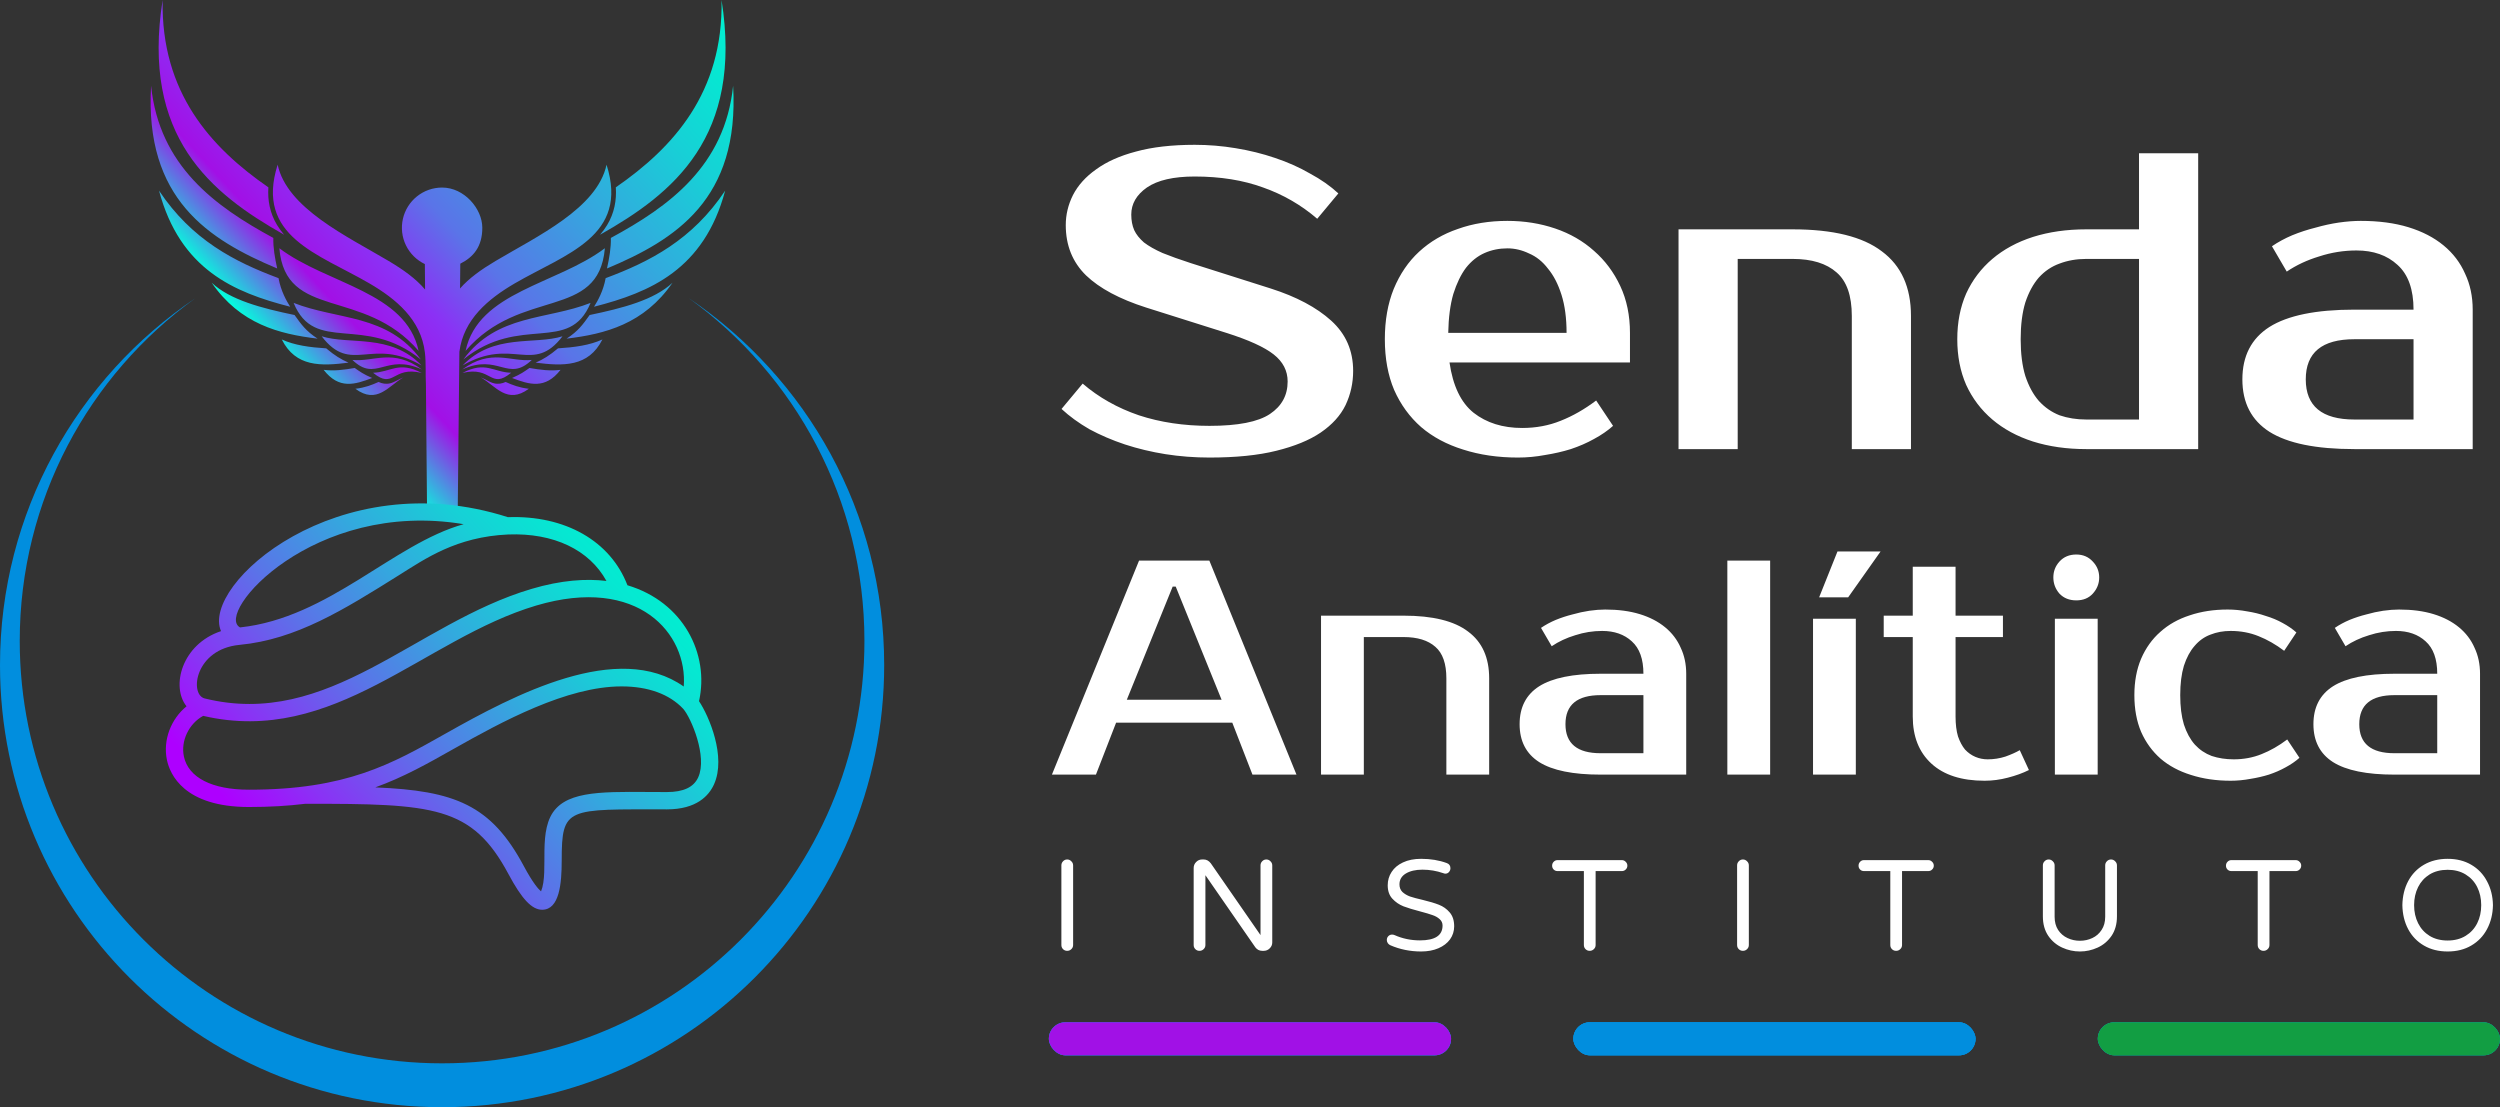
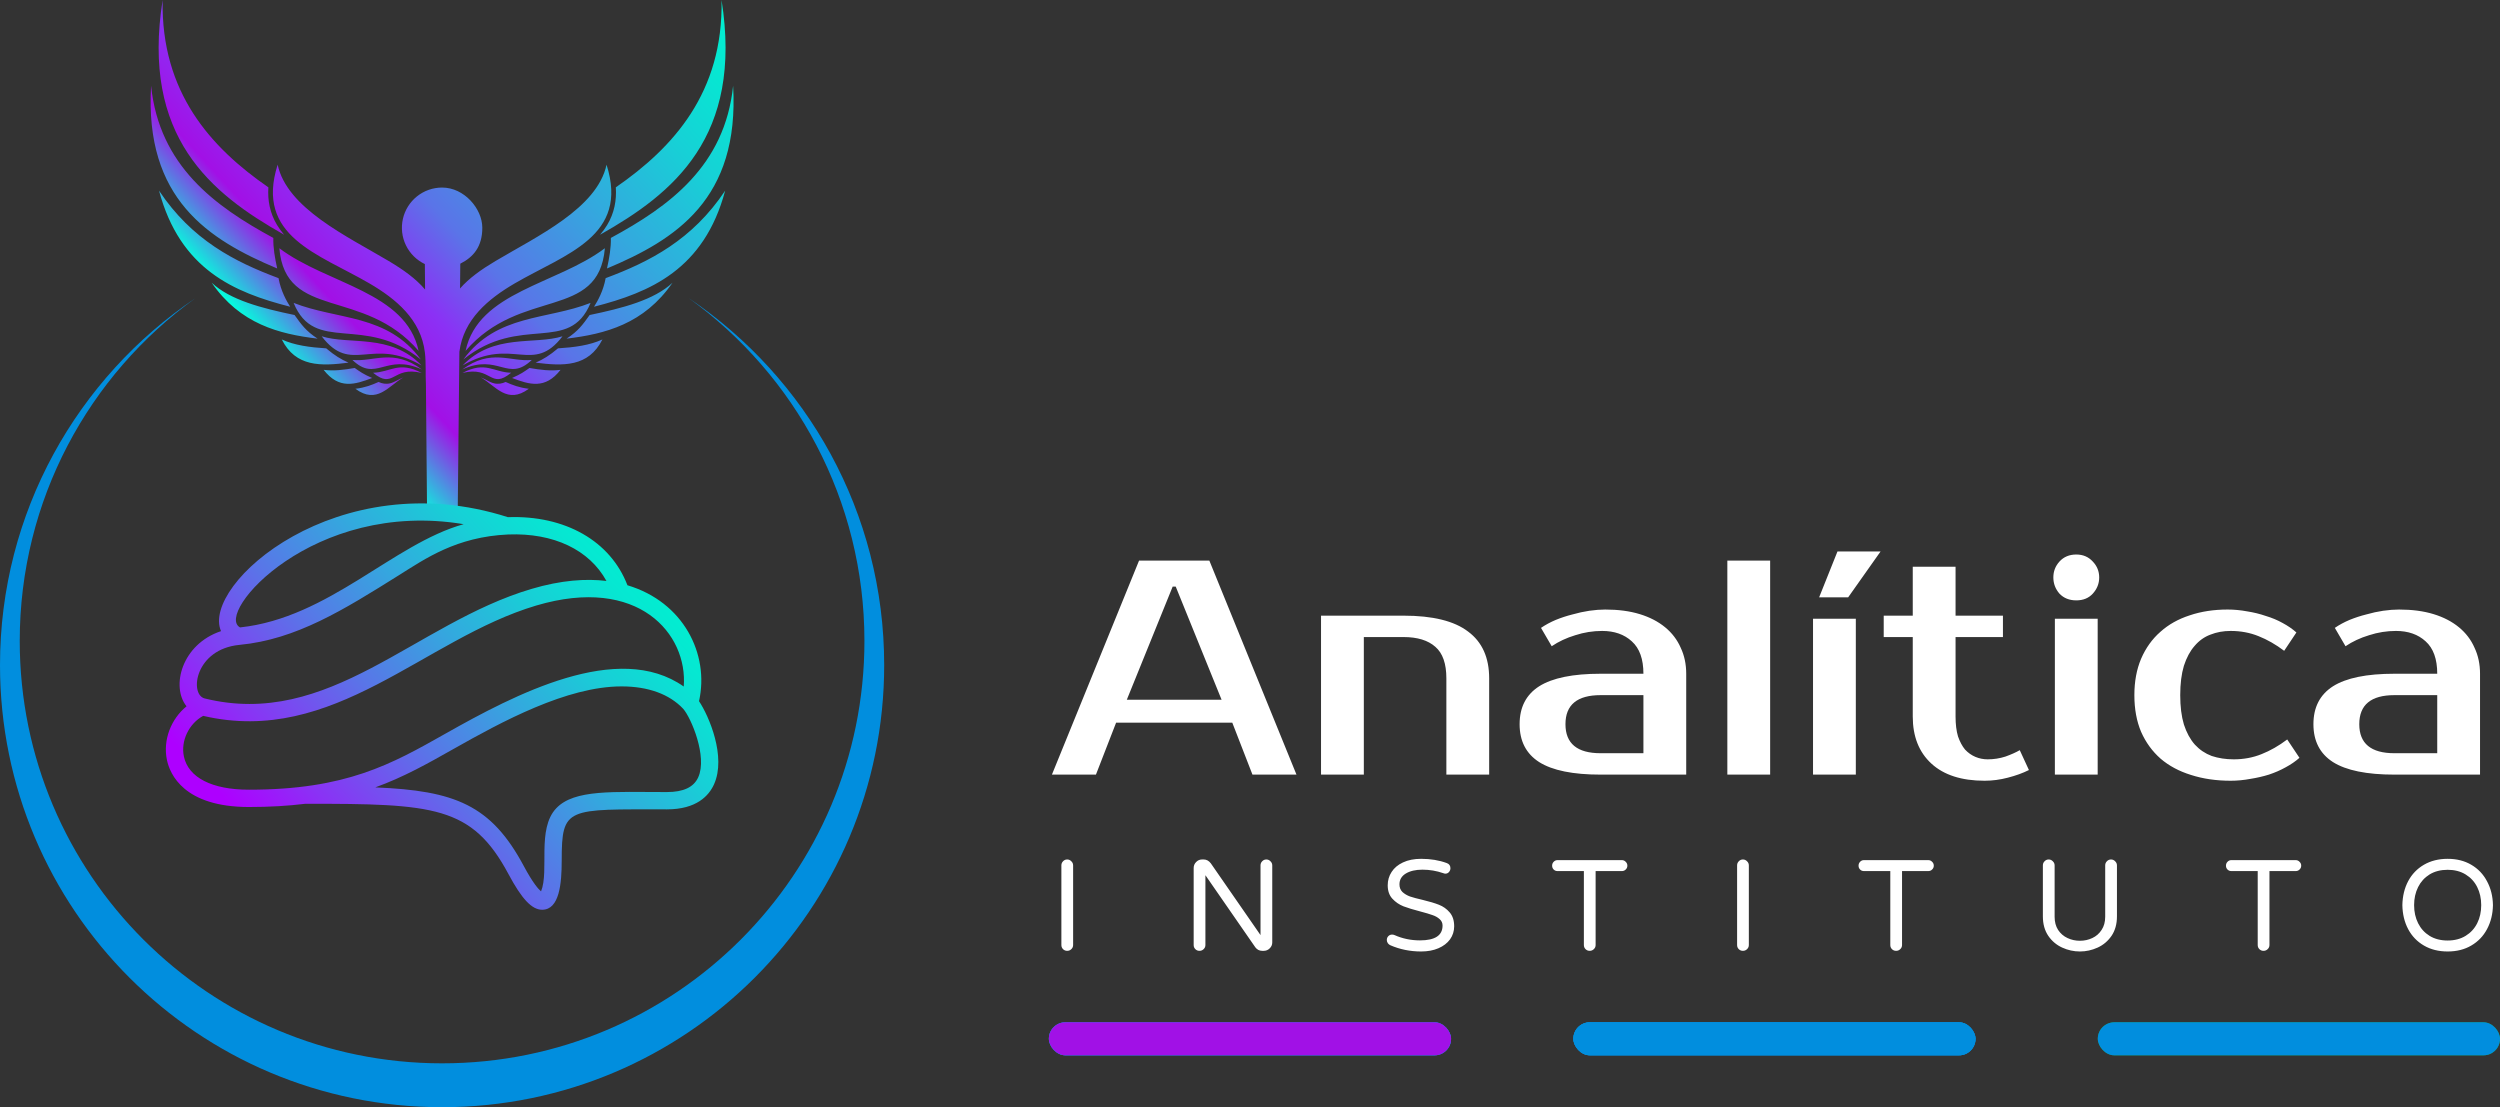
<svg xmlns="http://www.w3.org/2000/svg" width="7849" height="3477" viewBox="0 0 7849 3477" fill="none">
  <rect x="0" y="0" width="7849" height="3477" fill="#333333" stroke="none" />
  <path fill-rule="evenodd" clip-rule="evenodd" d="M842.602 588.143C839.915 628.791 847.167 668.865 869.856 706.486C876.394 717.259 883.838 727.454 892.108 736.962C661.797 607.28 442.603 429.551 510.612 0C505.113 290.465 661.749 463.161 842.602 588.143ZM997.106 1063.2C876.407 1048.78 753.888 1017.32 664.581 887.592C722.244 941.654 820.263 967.331 924.813 989.028C945.643 1018.23 960.37 1039.37 997.106 1063.2ZM1009.92 1055.8C1097.72 1083.46 1226.31 1046.15 1323.46 1147.21C1166.03 1056.32 1102.9 1177.78 1009.92 1055.8ZM911.02 963.039C735.073 917.971 565.608 846.584 499.282 598.578C602.324 753.198 735.949 821.627 874.48 873.264C881.955 914.156 899.398 944.438 911.02 963.039ZM1094.21 1138.61C1008.17 1149.47 928.444 1152.96 884.681 1065.76C924.336 1084.07 972.995 1090.53 1024.12 1093.69C1050.65 1116 1069.74 1127.73 1094.21 1138.61ZM1168.38 1186.72C1113.77 1207.64 1064.09 1222.97 1016.11 1161.14C1048.23 1165.35 1080.85 1161.05 1113.67 1155.3C1129.33 1166.32 1141.02 1174.86 1168.38 1186.72ZM1115.82 1220.6C1145.28 1217.24 1168.16 1208.51 1188.55 1199.19C1199.75 1204.35 1211.91 1206.68 1224.9 1203.47C1238.91 1200.02 1250.69 1191.07 1264.13 1186.01L1265.97 1185.34C1219.52 1211.85 1183.67 1270.82 1115.78 1220.61L1115.82 1220.6ZM1106.51 1130.08C1173.55 1136.97 1234.11 1092.83 1324.88 1160.25C1211.02 1107.59 1181.45 1202.33 1106.47 1130.09L1106.51 1130.08ZM1171.3 1170.33C1227.25 1168.61 1251.49 1132.68 1324.12 1170.93C1231.07 1148 1237.42 1224.82 1171.26 1170.29L1171.3 1170.33ZM921.786 950.901C1060.09 1005.41 1215.4 985.134 1321.26 1128.6C1142.27 984.346 988.715 1113.54 921.786 950.901ZM877.011 779.353C1027.52 892.926 1274.68 915.489 1314.23 1101.54C1140.99 900.821 896.595 1006.81 877.011 779.353ZM870.304 842.875C654.536 752.351 453.699 625.19 474.296 269.343C500.314 520.756 674.422 647.577 858.166 746.998C857.397 778.224 863.082 810.443 870.275 842.875H870.304ZM1933.43 588.143C1936.12 628.791 1928.86 668.865 1906.17 706.486C1899.63 717.259 1892.19 727.454 1883.92 736.962C2114.17 607.28 2333.41 429.551 2265.39 0C2270.89 290.465 2114.25 463.161 1933.4 588.143H1933.43ZM1904.35 517.038C1874.87 654.011 1687.09 741.411 1555.7 819.476C1510.22 846.496 1472.55 873.527 1444.34 905.697L1445.15 827.895C1486.37 807.123 1514.26 774.554 1514.26 715.042C1514.26 655.53 1457.71 588.834 1388.03 588.834C1359.38 588.835 1331.58 598.584 1309.2 616.478C1286.83 634.372 1271.2 659.347 1264.9 687.297C1258.6 715.247 1261.99 744.51 1274.53 770.276C1287.06 796.041 1307.99 816.776 1333.86 829.073L1334.58 909.016C1306.08 875.386 1267.41 847.421 1220.36 819.466C1088.95 741.401 901.199 653.992 871.706 517.028C800.114 742.598 1000.63 796.903 1159.43 889.529C1243.68 938.665 1321.84 1003.66 1333.99 1106.73C1337.97 1140.43 1335.42 1173.15 1337.22 1207.4L1339.01 1406.71L1338.23 1407.69L1339.01 1406.91L1340.75 1599.7C1359.5 1607.57 1378.16 1615.68 1396.72 1624.04C1409.94 1630 1423.56 1636.15 1436.71 1642.39L1442.27 1104.7C1455.21 1002.76 1532.87 938.257 1616.58 889.471C1775.44 796.903 1975.95 742.598 1904.32 517.038H1904.35ZM1778.92 1063.2C1899.62 1048.78 2022.14 1017.32 2111.46 887.592C2053.79 941.654 1955.76 967.331 1851.21 989.028C1830.36 1018.23 1815.63 1039.37 1778.89 1063.2H1778.92ZM1766.11 1055.8C1678.3 1083.46 1549.72 1046.15 1452.58 1147.21C1609.96 1056.32 1673.1 1177.78 1766.08 1055.8H1766.11ZM1864.99 963.039C2040.92 917.971 2210.4 846.584 2276.73 598.578C2173.68 753.198 2040.05 821.627 1901.52 873.264C1894.05 914.156 1876.67 944.438 1864.99 963.039ZM1681.79 1138.61C1767.82 1149.47 1847.56 1152.96 1891.33 1065.76C1851.66 1084.07 1803 1090.53 1751.88 1093.69C1725.35 1116 1706.33 1127.73 1681.79 1138.61ZM1607.63 1186.72C1662.22 1207.64 1711.9 1222.97 1759.89 1161.14C1727.77 1165.35 1695.16 1161.05 1662.34 1155.3C1646.67 1166.32 1634.98 1174.86 1607.63 1186.72ZM1660.19 1220.6C1630.72 1217.24 1607.85 1208.51 1587.46 1199.19C1576.25 1204.35 1564.1 1206.68 1551.11 1203.47C1537.11 1200.02 1525.33 1191.07 1511.89 1186.01L1510.04 1185.34C1556.49 1211.85 1592.33 1270.82 1660.22 1220.61L1660.19 1220.6ZM1669.5 1130.08C1602.46 1136.97 1541.9 1092.83 1451.13 1160.25C1564.97 1107.59 1594.55 1202.33 1669.53 1130.09L1669.5 1130.08ZM1604.72 1170.33C1548.77 1168.61 1524.53 1132.68 1451.9 1170.93C1544.93 1148 1538.58 1224.82 1604.75 1170.29L1604.72 1170.33ZM1854.19 950.94C1715.9 1005.45 1560.58 985.173 1454.73 1128.64C1633.74 984.346 1787.29 1113.54 1854.22 950.901L1854.19 950.94ZM1898.97 779.392C1748.45 892.965 1501.29 915.528 1461.75 1101.58C1635.01 900.82 1879.41 1006.81 1899.06 779.353L1898.97 779.392ZM1905.67 842.914C2121.44 752.39 2322.28 625.229 2301.69 269.382C2275.75 520.756 2101.58 647.577 1917.83 746.998C1918.6 778.224 1912.92 810.443 1905.72 842.875L1905.67 842.914Z" fill="url(#paint0_linear_1_34)" />
  <path fill-rule="evenodd" clip-rule="evenodd" d="M2163.1 936.557C2532.84 1185.91 2776 1608.61 2776 2088.13C2776 2854.7 2154.57 3476.16 1387.97 3476.16C621.364 3476.16 0 2854.7 0 2088.13C0 1608.61 243.159 1185.91 612.896 936.557C279.223 1177.37 61.965 1569.51 61.965 2012.45C61.965 2744.78 655.637 3338.45 1387.97 3338.45C2120.3 3338.45 2713.97 2744.78 2713.97 2012.45C2713.97 1569.56 2496.74 1177.37 2163.04 936.557" fill="#018EDE" />
  <path d="M2194.67 2201.42C2227.71 2053.66 2145.78 1889.88 1969.93 1837.49C1916.64 1698.62 1774.42 1617.22 1594.57 1623.71C1059.56 1452.28 629.881 1836.32 693.939 1981.51C570.417 2022.47 536.067 2155.86 585.67 2217.51C536.573 2257.55 510.954 2323.7 524.182 2386.3C533.556 2430.63 577.406 2533.7 781.62 2533.7C845.464 2533.7 903.73 2530.32 958.629 2523.54C1362.13 2523.38 1481.83 2529.91 1596.61 2744.67C1638.4 2822.88 1669.95 2856.25 1702.12 2856.25C1756.54 2856.25 1763.53 2773.64 1763.53 2701.69C1763.53 2532.21 1779.37 2541.09 2093.6 2541.09C2186.83 2541.09 2225.64 2498.32 2241.78 2462.44C2280.74 2375.92 2225.99 2248.24 2194.67 2201.42ZM1455.66 1645.7C1234.58 1707.37 1032.29 1939.94 753.733 1969.83C671.901 1926.96 981.99 1567 1455.66 1645.7ZM752.039 2024.62C930.342 2007.66 1079.23 1914.41 1251.63 1806.43C1335.45 1753.94 1432.68 1685.37 1595.67 1678.03C1738.7 1672.54 1850.31 1726.33 1903.94 1823.93C1840.27 1816.2 1762.35 1821.14 1668.12 1849.12C1302.62 1957.65 1033.39 2289.7 641.834 2192.66C594.207 2179.21 612.379 2037.91 752.039 2024.62ZM577.338 2375.04C566.972 2326.04 593.301 2271.76 637.931 2247.52C1048.78 2343.32 1331.26 2005.75 1683.59 1901.13C2005.12 1805.66 2159.63 1991.15 2146.7 2155.44C1940.52 2010.09 1615.83 2180.59 1398.18 2303.56C1229.05 2399.12 1087.15 2479.35 781.679 2479.35C665.789 2479.4 591.364 2441.38 577.338 2375.04ZM2192.28 2440.14C2178.17 2471.51 2145.9 2486.76 2093.63 2486.76C1926.4 2486.76 1802.93 2477.5 1746.14 2537.9C1685.03 2602.95 1725.02 2733.77 1698.67 2798.56C1690.56 2791.75 1673.06 2772.47 1644.52 2719.08C1541.94 2527.13 1428.09 2482.25 1178.2 2472.09C1267.75 2439.66 1343.01 2397.14 1424.85 2350.89C1575.35 2265.86 1779.39 2155.02 1951.44 2155.02C2035.03 2155.02 2101.99 2179.42 2145.14 2225.58C2169.79 2253.74 2221.45 2375.33 2192.28 2440.16V2440.14Z" fill="url(#paint1_linear_1_34)" />
-   <path d="M4248.34 1164.53C4248.34 1202.57 4240.38 1238.39 4224.46 1272.01C4208.54 1304.74 4182.44 1333.48 4146.17 1358.25C4110.79 1382.14 4064.35 1401.15 4006.85 1415.31C3950.24 1429.46 3880.36 1436.54 3797.21 1436.54C3750.33 1436.54 3704.33 1433 3659.21 1425.92C3614.99 1418.85 3572.53 1408.67 3531.84 1395.4C3492.03 1382.14 3454.88 1366.21 3420.38 1347.64C3386.77 1328.18 3357.57 1306.95 3332.81 1283.95L3399.15 1204.34C3449.57 1247.68 3508.39 1280.85 3575.62 1303.85C3642.85 1325.97 3716.71 1337.02 3797.21 1337.02C3886.55 1337.02 3949.8 1324.64 3986.95 1299.87C4024.1 1275.1 4042.68 1241.05 4042.68 1197.7C4042.68 1164.09 4028.08 1135.78 3998.89 1112.78C3969.7 1089.78 3920.16 1067.23 3850.28 1045.11L3598.18 965.5C3515.03 938.963 3452.22 905.349 3409.76 864.659C3367.3 823.084 3346.07 770.451 3346.07 706.762C3346.07 674.033 3353.59 642.63 3368.63 612.555C3384.55 581.594 3408.88 554.615 3441.61 531.616C3474.34 507.732 3515.91 489.156 3566.33 475.887C3617.64 461.734 3679.12 454.658 3750.77 454.658C3794.11 454.658 3837.01 458.196 3879.47 465.273C3922.82 472.349 3963.95 482.522 4002.87 495.791C4042.68 509.059 4079.39 525.424 4113 544.884C4147.5 563.461 4177.13 584.248 4201.9 607.247L4135.56 686.859C4085.14 643.515 4028.53 610.785 3965.72 588.671C3902.92 565.672 3831.26 554.172 3750.77 554.172C3684.42 554.172 3634.45 565.672 3600.83 588.671C3568.1 611.67 3551.74 639.976 3551.74 673.59C3551.74 692.166 3554.83 708.531 3561.03 722.684C3567.22 735.953 3577.39 748.779 3591.54 761.163C3606.58 772.663 3626.04 783.72 3649.93 794.335C3673.81 804.065 3703.44 814.68 3738.83 826.18L3989.6 905.792C4070.1 931.444 4133.35 965.058 4179.35 1006.63C4225.34 1048.21 4248.34 1100.84 4248.34 1164.53ZM4779.09 1343.66C4822.43 1343.66 4862.68 1336.14 4899.83 1321.1C4937.87 1306.06 4975.02 1284.83 5011.29 1257.41L5064.36 1337.02C5047.56 1352.06 5027.65 1365.77 5004.65 1378.16C4982.54 1390.54 4958.21 1401.15 4931.68 1410C4906.02 1417.96 4879.05 1424.15 4850.74 1428.58C4822.43 1433.88 4794.13 1436.54 4765.82 1436.54C4703.01 1436.54 4645.52 1428.13 4593.33 1411.33C4542.02 1395.4 4498.24 1371.96 4461.97 1341C4425.7 1309.16 4397.39 1270.24 4377.05 1224.24C4357.59 1178.24 4347.86 1125.17 4347.86 1065.02C4347.86 1005.75 4357.15 953.116 4375.72 907.118C4395.18 860.236 4421.72 821.315 4455.33 790.354C4489.83 758.51 4530.52 734.626 4577.4 718.704C4624.29 701.897 4676.03 693.493 4732.65 693.493C4785.72 693.493 4835.7 701.454 4882.58 717.377C4929.47 733.299 4970.16 756.74 5004.65 787.701C5039.15 817.776 5066.58 854.486 5086.92 897.83C5107.27 941.175 5117.44 990.269 5117.44 1045.11V1137.99H4550.87C4561.48 1211.41 4586.69 1264.04 4626.5 1295.89C4667.19 1327.73 4718.05 1343.66 4779.09 1343.66ZM4732.65 779.739C4707 779.739 4683.11 784.605 4661 794.335C4638.88 804.065 4619.42 819.545 4602.62 840.775C4586.69 862.005 4573.42 889.427 4562.81 923.041C4553.08 956.655 4547.77 997.345 4546.89 1045.11H4918.41C4918.41 999.114 4913.1 959.308 4902.49 925.695C4891.87 892.081 4877.72 864.659 4860.03 843.429C4843.22 821.315 4823.32 805.392 4800.32 795.662C4778.2 785.047 4755.65 779.739 4732.65 779.739ZM5999.7 1410H5813.94V992.038C5813.94 928.348 5798.02 882.793 5766.17 855.371C5734.33 827.064 5688.33 812.911 5628.18 812.911H5455.69V1410H5269.92V720.031H5628.18C5754.67 720.031 5847.99 743.03 5908.15 789.027C5969.18 834.141 5999.7 901.811 5999.7 992.038V1410ZM6715.64 1317.12V812.911H6549.78C6519.7 812.911 6491.84 817.776 6466.19 827.507C6441.42 836.352 6419.75 850.948 6401.17 871.293C6383.48 891.638 6369.32 917.733 6358.71 949.578C6348.98 981.423 6344.11 1019.9 6344.11 1065.02C6344.11 1110.13 6348.98 1148.61 6358.71 1180.45C6369.32 1212.3 6383.48 1238.39 6401.17 1258.74C6419.75 1279.08 6441.42 1294.12 6466.19 1303.85C6491.84 1312.7 6519.7 1317.12 6549.78 1317.12H6715.64ZM6549.78 1410C6488.74 1410 6433.01 1402.04 6382.59 1386.12C6333.06 1370.19 6290.6 1347.2 6255.21 1317.12C6219.83 1287.04 6192.41 1250.78 6172.95 1208.32C6154.37 1165.86 6145.08 1118.09 6145.08 1065.02C6145.08 1011.94 6154.37 964.174 6172.95 921.714C6192.41 879.254 6219.83 842.987 6255.21 812.911C6290.6 782.835 6333.06 759.836 6382.59 743.914C6433.01 727.992 6488.74 720.031 6549.78 720.031H6715.64V481.195H6901.4V1410H6549.78ZM7239.18 1191.07C7239.18 1275.1 7290.04 1317.12 7391.77 1317.12H7577.53V1065.02H7391.77C7290.04 1065.02 7239.18 1107.03 7239.18 1191.07ZM7577.53 972.135C7577.53 908.445 7560.72 861.563 7527.11 831.487C7494.38 801.412 7451.48 786.374 7398.4 786.374C7358.6 786.374 7319.67 792.566 7281.64 804.95C7243.6 816.449 7209.54 832.372 7179.47 852.717L7133.03 773.105C7152.49 759.836 7173.72 748.337 7196.72 738.607C7220.6 728.876 7244.93 720.915 7269.7 714.723C7294.46 707.646 7318.79 702.339 7342.67 698.801C7367.44 695.262 7390.44 693.493 7411.67 693.493C7468.28 693.493 7518.26 700.128 7561.61 713.396C7604.95 726.665 7641.66 745.683 7671.74 770.451C7701.81 795.22 7724.37 824.853 7739.41 859.351C7755.33 892.965 7763.29 930.56 7763.29 972.135V1410H7391.77C7271.46 1410 7182.56 1391.87 7125.07 1355.6C7068.45 1319.33 7040.15 1264.49 7040.15 1191.07C7040.15 1117.65 7068.45 1062.8 7125.07 1026.54C7182.56 990.269 7271.46 972.135 7391.77 972.135H7577.53Z" fill="white" />
  <path d="M3537.75 2196.85H3835.28L3691.31 1841.73H3681.71L3537.75 2196.85ZM3796.89 1760.15L4070.43 2432H3932.22L3868.87 2268.84H3504.15L3440.81 2432H3302.6L3576.14 1760.15H3796.89ZM4675.39 2432H4541.02V2129.67C4541.02 2083.6 4529.51 2050.64 4506.47 2030.81C4483.44 2010.33 4450.16 2000.1 4406.65 2000.1H4281.88V2432H4147.51V1932.91H4406.65C4498.15 1932.91 4565.66 1949.55 4609.17 1982.82C4653.32 2015.45 4675.39 2064.4 4675.39 2129.67V2432ZM4914.93 2273.64C4914.93 2334.42 4951.72 2364.81 5025.3 2364.81H5159.67V2182.46H5025.3C4951.72 2182.46 4914.93 2212.85 4914.93 2273.64ZM5159.67 2115.27C5159.67 2069.2 5147.52 2035.29 5123.2 2013.53C5099.53 1991.78 5068.49 1980.9 5030.1 1980.9C5001.31 1980.9 4973.16 1985.38 4945.64 1994.34C4918.13 2002.65 4893.49 2014.17 4871.74 2028.89L4838.15 1971.3C4852.22 1961.7 4867.58 1953.39 4884.22 1946.35C4901.49 1939.31 4919.09 1933.55 4937 1929.07C4954.92 1923.95 4972.52 1920.11 4989.79 1917.55C5007.71 1914.99 5024.34 1913.71 5039.7 1913.71C5080.65 1913.71 5116.8 1918.51 5148.16 1928.11C5179.51 1937.71 5206.06 1951.47 5227.82 1969.38C5249.57 1987.3 5265.89 2008.73 5276.77 2033.69C5288.29 2058 5294.04 2085.2 5294.04 2115.27V2432H5025.3C4938.28 2432 4873.98 2418.88 4832.39 2392.65C4791.44 2366.41 4770.96 2326.74 4770.96 2273.64C4770.96 2220.53 4791.44 2180.86 4832.39 2154.62C4873.98 2128.39 4938.28 2115.27 5025.3 2115.27H5159.67ZM5557.54 2432H5423.17V1760.15H5557.54V2432ZM5826.54 2432H5692.17V1942.51H5826.54V2432ZM5904.28 1731.35L5802.54 1875.32H5711.37L5768.95 1731.35H5904.28ZM6005.3 2000.1H5914.12V1932.91H6005.3V1779.34H6139.67V1932.91H6288.44V2000.1H6139.67V2249.64C6139.67 2273.95 6142.23 2294.75 6147.35 2312.03C6153.11 2328.66 6160.47 2342.42 6169.42 2353.3C6179.02 2363.54 6189.9 2371.21 6202.06 2376.33C6214.21 2381.45 6227.01 2384.01 6240.45 2384.01C6259.64 2384.01 6278.2 2381.13 6296.12 2375.37C6314.03 2368.97 6329.07 2362.26 6341.23 2355.22L6370.02 2417.6C6350.82 2427.2 6328.75 2435.2 6303.79 2441.6C6279.48 2448 6255.16 2451.2 6230.85 2451.2C6158.55 2451.2 6102.88 2433.28 6063.85 2397.45C6024.82 2361.62 6005.3 2312.35 6005.3 2249.64V2000.1ZM6585.86 2432H6451.49V1942.51H6585.86V2432ZM6590.66 1812.94C6590.66 1832.13 6583.94 1849.09 6570.5 1863.81C6557.71 1877.88 6540.43 1884.92 6518.67 1884.92C6496.92 1884.92 6479.32 1877.88 6465.89 1863.81C6453.09 1849.09 6446.69 1832.13 6446.69 1812.94C6446.69 1793.74 6453.09 1777.1 6465.89 1763.03C6479.32 1748.31 6496.92 1740.95 6518.67 1740.95C6539.79 1740.95 6557.07 1748.31 6570.5 1763.03C6583.94 1777.1 6590.66 1793.74 6590.66 1812.94ZM6993.81 1913.71C7014.28 1913.71 7034.76 1915.63 7055.23 1919.47C7075.71 1922.67 7095.22 1927.47 7113.78 1933.87C7132.98 1939.63 7150.57 1946.99 7166.57 1955.95C7183.2 1964.9 7197.6 1974.82 7209.76 1985.7L7171.37 2043.29C7145.13 2023.45 7118.26 2008.09 7090.75 1997.22C7063.87 1986.34 7034.76 1980.9 7003.4 1980.9C6980.37 1980.9 6959.25 1984.74 6940.06 1992.42C6920.86 1999.46 6904.23 2011.29 6890.15 2027.93C6876.07 2043.93 6864.88 2064.72 6856.56 2090.32C6848.88 2115.91 6845.04 2146.62 6845.04 2182.46C6845.04 2218.29 6848.88 2249 6856.56 2274.59C6864.88 2300.19 6876.39 2321.3 6891.11 2337.94C6905.83 2353.94 6923.42 2365.77 6943.9 2373.45C6965.01 2380.49 6988.05 2384.01 7013 2384.01C7044.36 2384.01 7073.47 2378.57 7100.34 2367.69C7127.86 2356.82 7154.73 2341.46 7180.97 2321.62L7219.36 2379.21C7207.2 2390.09 7192.8 2400.01 7176.17 2408.97C7160.17 2417.92 7142.57 2425.6 7123.38 2432C7104.82 2437.76 7085.31 2442.24 7064.83 2445.44C7044.36 2449.28 7023.88 2451.2 7003.4 2451.2C6957.97 2451.2 6916.38 2445.12 6878.63 2432.96C6841.52 2421.44 6809.85 2404.49 6783.61 2382.09C6757.38 2359.06 6736.9 2330.9 6722.19 2297.63C6708.11 2264.36 6701.07 2225.97 6701.07 2182.46C6701.07 2139.58 6708.11 2101.51 6722.19 2068.24C6736.9 2034.33 6757.06 2006.17 6782.65 1983.78C6808.25 1960.74 6838.96 1943.47 6874.79 1931.95C6910.62 1919.79 6950.3 1913.71 6993.81 1913.71ZM7407.19 2273.64C7407.19 2334.42 7443.98 2364.81 7517.57 2364.81H7651.94V2182.46H7517.57C7443.98 2182.46 7407.19 2212.85 7407.19 2273.64ZM7651.94 2115.27C7651.94 2069.2 7639.78 2035.29 7615.46 2013.53C7591.79 1991.78 7560.76 1980.9 7522.36 1980.9C7493.57 1980.9 7465.42 1985.38 7437.9 1994.34C7410.39 2002.65 7385.75 2014.17 7364 2028.89L7330.41 1971.3C7344.48 1961.7 7359.84 1953.39 7376.48 1946.35C7393.75 1939.31 7411.35 1933.55 7429.27 1929.07C7447.18 1923.95 7464.78 1920.11 7482.05 1917.55C7499.97 1914.99 7516.61 1913.71 7531.96 1913.71C7572.91 1913.71 7609.07 1918.51 7640.42 1928.11C7671.77 1937.71 7698.33 1951.47 7720.08 1969.38C7741.84 1987.3 7758.15 2008.73 7769.03 2033.69C7780.55 2058 7786.31 2085.2 7786.31 2115.27V2432H7517.57C7430.54 2432 7366.24 2418.88 7324.65 2392.65C7283.7 2366.41 7263.22 2326.74 7263.22 2273.64C7263.22 2220.53 7283.7 2180.86 7324.65 2154.62C7366.24 2128.39 7430.54 2115.27 7517.57 2115.27H7651.94Z" fill="white" />
  <path d="M3350.53 2985.24C3345.4 2985.24 3341.08 2983.49 3337.57 2979.98C3334.05 2976.47 3332.3 2972.14 3332.3 2967.01V2717.04C3332.3 2711.9 3334.05 2707.58 3337.57 2704.07C3341.08 2700.29 3345.4 2698.4 3350.53 2698.4C3355.66 2698.4 3359.98 2700.29 3363.5 2704.07C3367.28 2707.58 3369.17 2711.9 3369.17 2717.04V2967.01C3369.17 2972.14 3367.28 2976.47 3363.5 2979.98C3359.98 2983.49 3355.66 2985.24 3350.53 2985.24ZM3765.87 2985.24C3760.74 2985.24 3756.42 2983.49 3752.91 2979.98C3749.39 2976.47 3747.64 2972.14 3747.64 2967.01V2725.14C3747.64 2717.85 3750.21 2711.63 3755.34 2706.5C3760.47 2701.1 3766.68 2698.4 3773.97 2698.4H3779.24C3787.88 2698.4 3795.31 2702.45 3801.52 2710.55L3957.51 2935.82V2717.04C3957.51 2711.9 3959.26 2707.58 3962.77 2704.07C3966.28 2700.29 3970.61 2698.4 3975.74 2698.4C3980.87 2698.4 3985.19 2700.29 3988.7 2704.07C3992.48 2707.58 3994.37 2711.9 3994.37 2717.04V2958.91C3994.37 2966.2 3991.67 2972.41 3986.27 2977.55C3981.14 2982.68 3974.93 2985.24 3967.63 2985.24H3962.77C3958.45 2985.24 3954.4 2984.3 3950.62 2982.41C3946.84 2980.25 3943.73 2977.55 3941.3 2974.31L3784.51 2747.83V2967.01C3784.51 2972.14 3782.62 2976.47 3778.84 2979.98C3775.32 2983.49 3771 2985.24 3765.87 2985.24ZM4461.81 2987.27C4427.5 2987.27 4395.36 2980.79 4365.38 2967.82C4362.14 2966.47 4359.44 2964.31 4357.28 2961.34C4355.12 2958.1 4354.04 2954.72 4354.04 2951.21C4354.04 2946.62 4355.52 2942.7 4358.49 2939.46C4361.74 2935.95 4365.79 2934.2 4370.65 2934.2C4373.35 2934.2 4375.92 2934.74 4378.35 2935.82C4403.2 2946.89 4429.8 2952.43 4458.16 2952.43C4505.43 2952.43 4529.06 2936.9 4529.06 2905.84C4529.06 2897.73 4525.96 2890.98 4519.74 2885.58C4513.8 2880.18 4506.37 2875.99 4497.46 2873.02C4488.55 2869.78 4475.85 2866 4459.38 2861.67C4437.5 2856 4419.81 2850.6 4406.3 2845.47C4392.8 2840.07 4381.18 2832.1 4371.46 2821.56C4361.74 2811.03 4356.87 2796.99 4356.87 2779.43C4356.87 2764.03 4360.93 2750.12 4369.03 2737.7C4377.13 2725 4389.02 2715.01 4404.68 2707.72C4420.62 2700.16 4439.66 2696.37 4461.81 2696.37C4491.52 2696.37 4518.39 2700.83 4542.43 2709.74C4549.99 2712.44 4553.78 2717.85 4553.78 2725.95C4553.78 2730.27 4552.29 2734.19 4549.32 2737.7C4546.35 2741.21 4542.43 2742.97 4537.57 2742.97C4535.95 2742.97 4533.79 2742.43 4531.09 2741.35C4510.02 2734.05 4488.28 2730.41 4465.86 2730.41C4444.52 2730.41 4427.1 2734.46 4413.59 2742.56C4400.36 2750.66 4393.74 2762.01 4393.74 2776.59C4393.74 2786.32 4396.85 2794.28 4403.06 2800.5C4409.54 2806.44 4417.51 2811.17 4426.96 2814.68C4436.69 2817.92 4449.79 2821.43 4466.26 2825.21C4487.6 2830.34 4504.75 2835.47 4517.72 2840.61C4530.95 2845.74 4542.16 2853.71 4551.34 2864.51C4560.8 2875.31 4565.53 2889.9 4565.53 2908.27C4565.53 2923.39 4561.2 2937.03 4552.56 2949.19C4543.92 2961.07 4531.76 2970.39 4516.1 2977.14C4500.43 2983.89 4482.33 2987.27 4461.81 2987.27ZM4990.97 2985.24C4985.84 2985.24 4981.52 2983.49 4978.01 2979.98C4974.5 2976.47 4972.74 2972.14 4972.74 2967.01V2734.86H4890.09C4885.23 2734.86 4881.18 2733.24 4877.94 2730C4874.69 2726.76 4873.07 2722.71 4873.07 2717.85C4873.07 2712.99 4874.69 2708.93 4877.94 2705.69C4881.18 2702.18 4885.23 2700.43 4890.09 2700.43H5091.85C5096.72 2700.43 5100.77 2702.18 5104.01 2705.69C5107.52 2708.93 5109.27 2712.99 5109.27 2717.85C5109.27 2722.71 5107.52 2726.76 5104.01 2730C5100.77 2733.24 5096.72 2734.86 5091.85 2734.86H5009.61V2967.01C5009.61 2972.14 5007.72 2976.47 5003.94 2979.98C5000.42 2983.49 4996.1 2985.24 4990.97 2985.24ZM5472.03 2985.24C5466.9 2985.24 5462.58 2983.49 5459.07 2979.98C5455.56 2976.47 5453.8 2972.14 5453.8 2967.01V2717.04C5453.8 2711.9 5455.56 2707.58 5459.07 2704.07C5462.58 2700.29 5466.9 2698.4 5472.03 2698.4C5477.17 2698.4 5481.49 2700.29 5485 2704.07C5488.78 2707.58 5490.67 2711.9 5490.67 2717.04V2967.01C5490.67 2972.14 5488.78 2976.47 5485 2979.98C5481.49 2983.49 5477.17 2985.24 5472.03 2985.24ZM5953.01 2985.24C5947.88 2985.24 5943.55 2983.49 5940.04 2979.98C5936.53 2976.47 5934.78 2972.14 5934.78 2967.01V2734.86H5852.13C5847.26 2734.86 5843.21 2733.24 5839.97 2730C5836.73 2726.76 5835.11 2722.71 5835.11 2717.85C5835.11 2712.99 5836.73 2708.93 5839.97 2705.69C5843.21 2702.18 5847.26 2700.43 5852.13 2700.43H6053.89C6058.75 2700.43 6062.8 2702.18 6066.04 2705.69C6069.56 2708.93 6071.31 2712.99 6071.31 2717.85C6071.31 2722.71 6069.56 2726.76 6066.04 2730C6062.8 2733.24 6058.75 2734.86 6053.89 2734.86H5971.64V2967.01C5971.64 2972.14 5969.75 2976.47 5965.97 2979.98C5962.46 2983.49 5958.14 2985.24 5953.01 2985.24ZM6530.09 2987.27C6510.91 2987.27 6492.41 2983.22 6474.59 2975.12C6456.76 2967.01 6442.17 2954.72 6430.83 2938.25C6419.48 2921.5 6413.81 2901.11 6413.81 2877.07V2717.04C6413.81 2711.9 6415.57 2707.58 6419.08 2704.07C6422.59 2700.29 6426.91 2698.4 6432.04 2698.4C6437.18 2698.4 6441.5 2700.29 6445.01 2704.07C6448.79 2707.58 6450.68 2711.9 6450.68 2717.04V2878.29C6450.68 2894.49 6454.33 2908.27 6461.62 2919.61C6469.18 2930.95 6479.04 2939.46 6491.2 2945.13C6503.35 2950.81 6516.32 2953.64 6530.09 2953.64C6543.87 2953.64 6556.83 2950.81 6568.98 2945.13C6581.14 2939.46 6590.86 2930.95 6598.16 2919.61C6605.72 2908.27 6609.5 2894.49 6609.5 2878.29V2717.04C6609.5 2711.9 6611.25 2707.58 6614.77 2704.07C6618.28 2700.29 6622.6 2698.4 6627.73 2698.4C6632.86 2698.4 6637.18 2700.29 6640.7 2704.07C6644.48 2707.58 6646.37 2711.9 6646.37 2717.04V2877.07C6646.37 2901.11 6640.7 2921.5 6629.35 2938.25C6618.01 2954.72 6603.42 2967.01 6585.6 2975.12C6567.77 2983.22 6549.27 2987.27 6530.09 2987.27ZM7106.54 2985.24C7101.41 2985.24 7097.09 2983.49 7093.57 2979.98C7090.06 2976.47 7088.31 2972.14 7088.31 2967.01V2734.86H7005.66C7000.8 2734.86 6996.74 2733.24 6993.5 2730C6990.26 2726.76 6988.64 2722.71 6988.64 2717.85C6988.64 2712.99 6990.26 2708.93 6993.5 2705.69C6996.74 2702.18 7000.8 2700.43 7005.66 2700.43H7207.42C7212.28 2700.43 7216.33 2702.18 7219.58 2705.69C7223.09 2708.93 7224.84 2712.99 7224.84 2717.85C7224.84 2722.71 7223.09 2726.76 7219.58 2730C7216.33 2733.24 7212.28 2734.86 7207.42 2734.86H7125.18V2967.01C7125.18 2972.14 7123.29 2976.47 7119.5 2979.98C7115.99 2983.49 7111.67 2985.24 7106.54 2985.24ZM7684.67 2987.27C7656.31 2987.27 7631.46 2981.06 7610.12 2968.63C7588.78 2956.21 7572.31 2939.06 7560.69 2917.18C7549.08 2895.3 7543 2870.18 7542.46 2841.82C7543 2813.46 7549.08 2788.34 7560.69 2766.46C7572.31 2744.59 7588.78 2727.44 7610.12 2715.01C7631.46 2702.59 7656.31 2696.37 7684.67 2696.37C7713.03 2696.37 7737.74 2702.59 7758.81 2715.01C7780.15 2727.44 7796.63 2744.72 7808.24 2766.87C7820.12 2788.75 7826.34 2813.73 7826.88 2841.82C7826.34 2869.91 7820.12 2895.03 7808.24 2917.18C7796.63 2939.06 7780.15 2956.21 7758.81 2968.63C7737.74 2981.06 7713.03 2987.27 7684.67 2987.27ZM7684.67 2952.83C7706.28 2952.83 7725.05 2947.97 7740.99 2938.25C7756.92 2928.52 7769.08 2915.29 7777.45 2898.54C7785.82 2881.8 7790.01 2862.89 7790.01 2841.82C7790.01 2820.75 7785.82 2801.85 7777.45 2785.1C7769.08 2768.36 7756.92 2755.12 7740.99 2745.4C7725.05 2735.67 7706.28 2730.81 7684.67 2730.81C7662.79 2730.81 7643.88 2735.67 7627.95 2745.4C7612.28 2755.12 7600.26 2768.36 7591.89 2785.1C7583.52 2801.85 7579.33 2820.75 7579.33 2841.82C7579.33 2862.89 7583.52 2881.8 7591.89 2898.54C7600.26 2915.29 7612.28 2928.52 7627.95 2938.25C7643.88 2947.97 7662.79 2952.83 7684.67 2952.83Z" fill="white" />
  <rect x="3293" y="3209.6" width="1262.8" height="103.686" rx="51.843" fill="#018EDE" />
  <rect x="3293" y="3209.6" width="1262.8" height="103.686" rx="51.843" fill="#018EDE" />
  <rect x="3293" y="3209.6" width="1262.8" height="103.686" rx="51.843" fill="#A111E6" />
  <rect x="4939.6" y="3209.6" width="1262.8" height="103.686" rx="51.843" fill="#018EDE" />
  <rect x="4939.6" y="3209.6" width="1262.8" height="103.686" rx="51.843" fill="#018EDE" />
  <rect x="4939.6" y="3209.6" width="1262.8" height="103.686" rx="51.843" fill="#018EDE" />
  <rect x="6586.2" y="3209.6" width="1262.8" height="103.686" rx="51.843" fill="#0EA543" />
  <rect x="6586.2" y="3209.6" width="1262.8" height="103.686" rx="51.843" fill="#018EDE" />
-   <rect x="6586.2" y="3209.6" width="1262.8" height="103.686" rx="51.843" fill="#129E43" />
  <defs>
    <linearGradient id="paint0_linear_1_34" x1="2084.64" y1="-197.177" x2="769.637" y2="1008.25" gradientUnits="userSpaceOnUse">
      <stop stop-color="#00F0D0" />
      <stop offset="0.09" stop-color="#06E7D2" />
      <stop offset="0.23" stop-color="#17D0D6" />
      <stop offset="0.41" stop-color="#33A9DE" />
      <stop offset="0.62" stop-color="#5A74E8" />
      <stop offset="0.747" stop-color="#8B31F5" />
      <stop offset="0.862" stop-color="#A210E6" />
      <stop offset="1" stop-color="#03FFDD" />
    </linearGradient>
    <linearGradient id="paint1_linear_1_34" x1="1978.25" y1="1702.6" x2="885.402" y2="2704.38" gradientUnits="userSpaceOnUse">
      <stop stop-color="#00F0D0" />
      <stop offset="0.09" stop-color="#06E7D2" />
      <stop offset="0.23" stop-color="#17D0D6" />
      <stop offset="0.41" stop-color="#33A9DE" />
      <stop offset="0.62" stop-color="#5A74E8" />
      <stop offset="0.85" stop-color="#8B31F5" />
      <stop offset="1" stop-color="#AE00FF" />
    </linearGradient>
  </defs>
</svg>